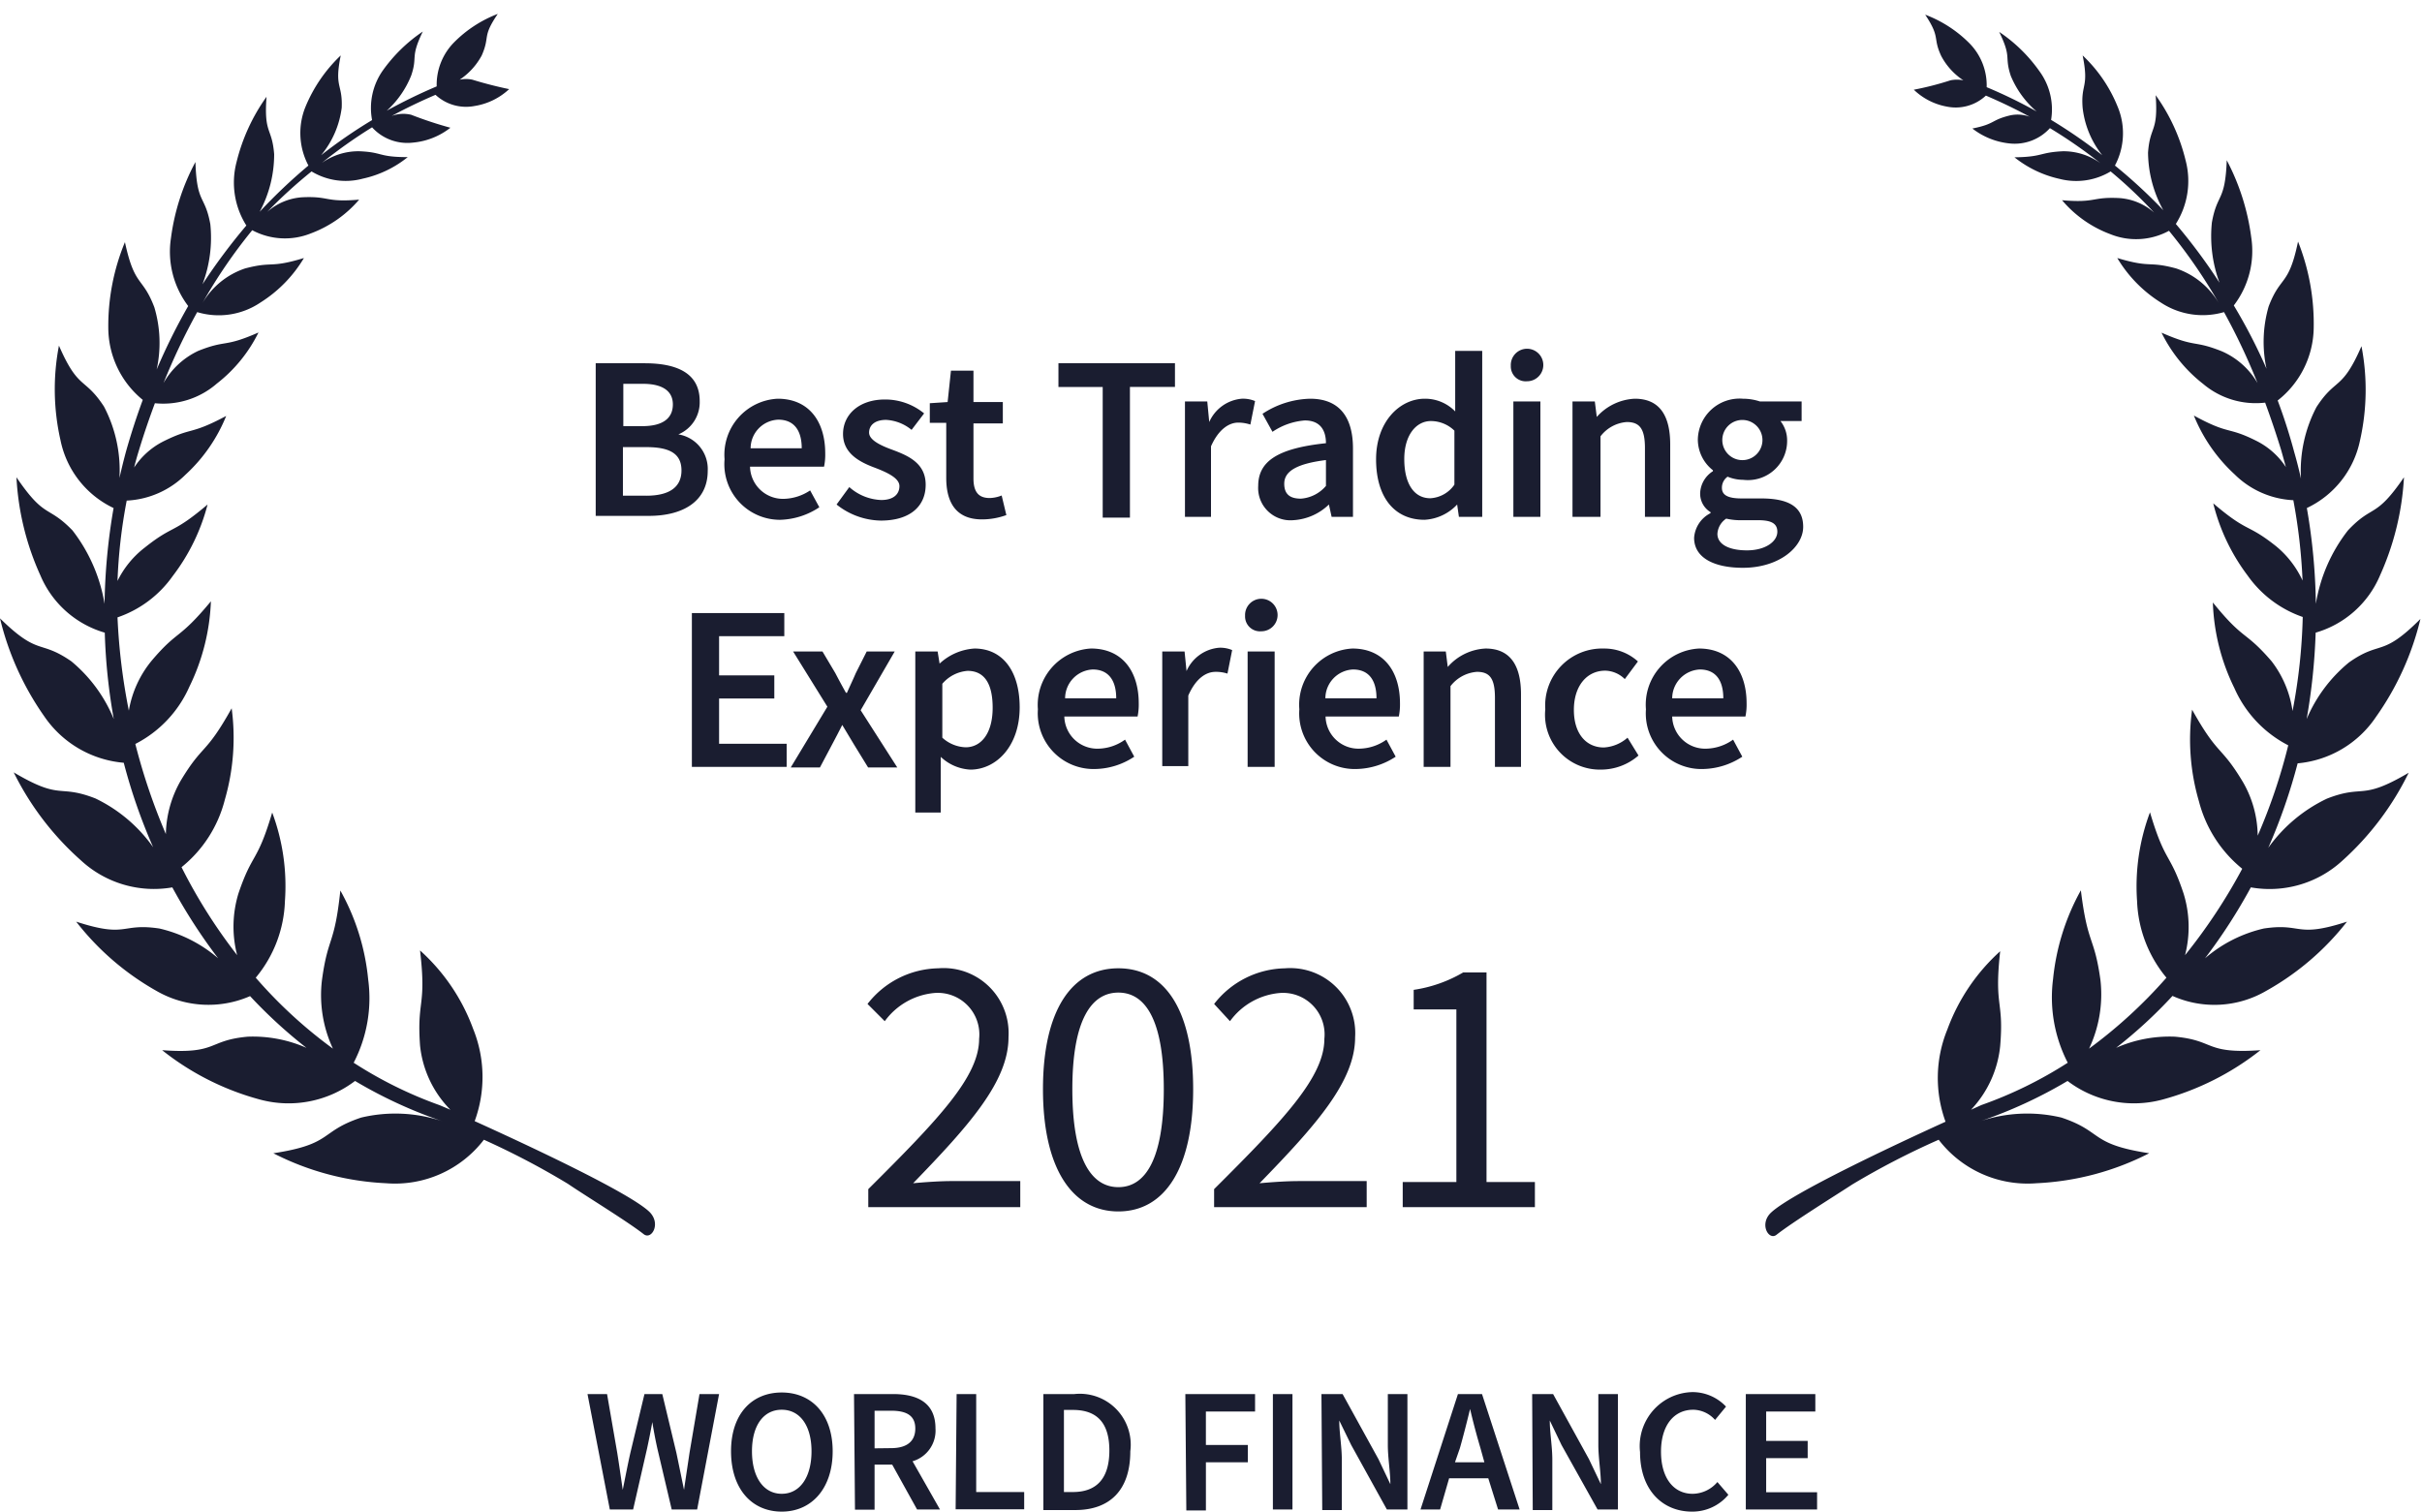
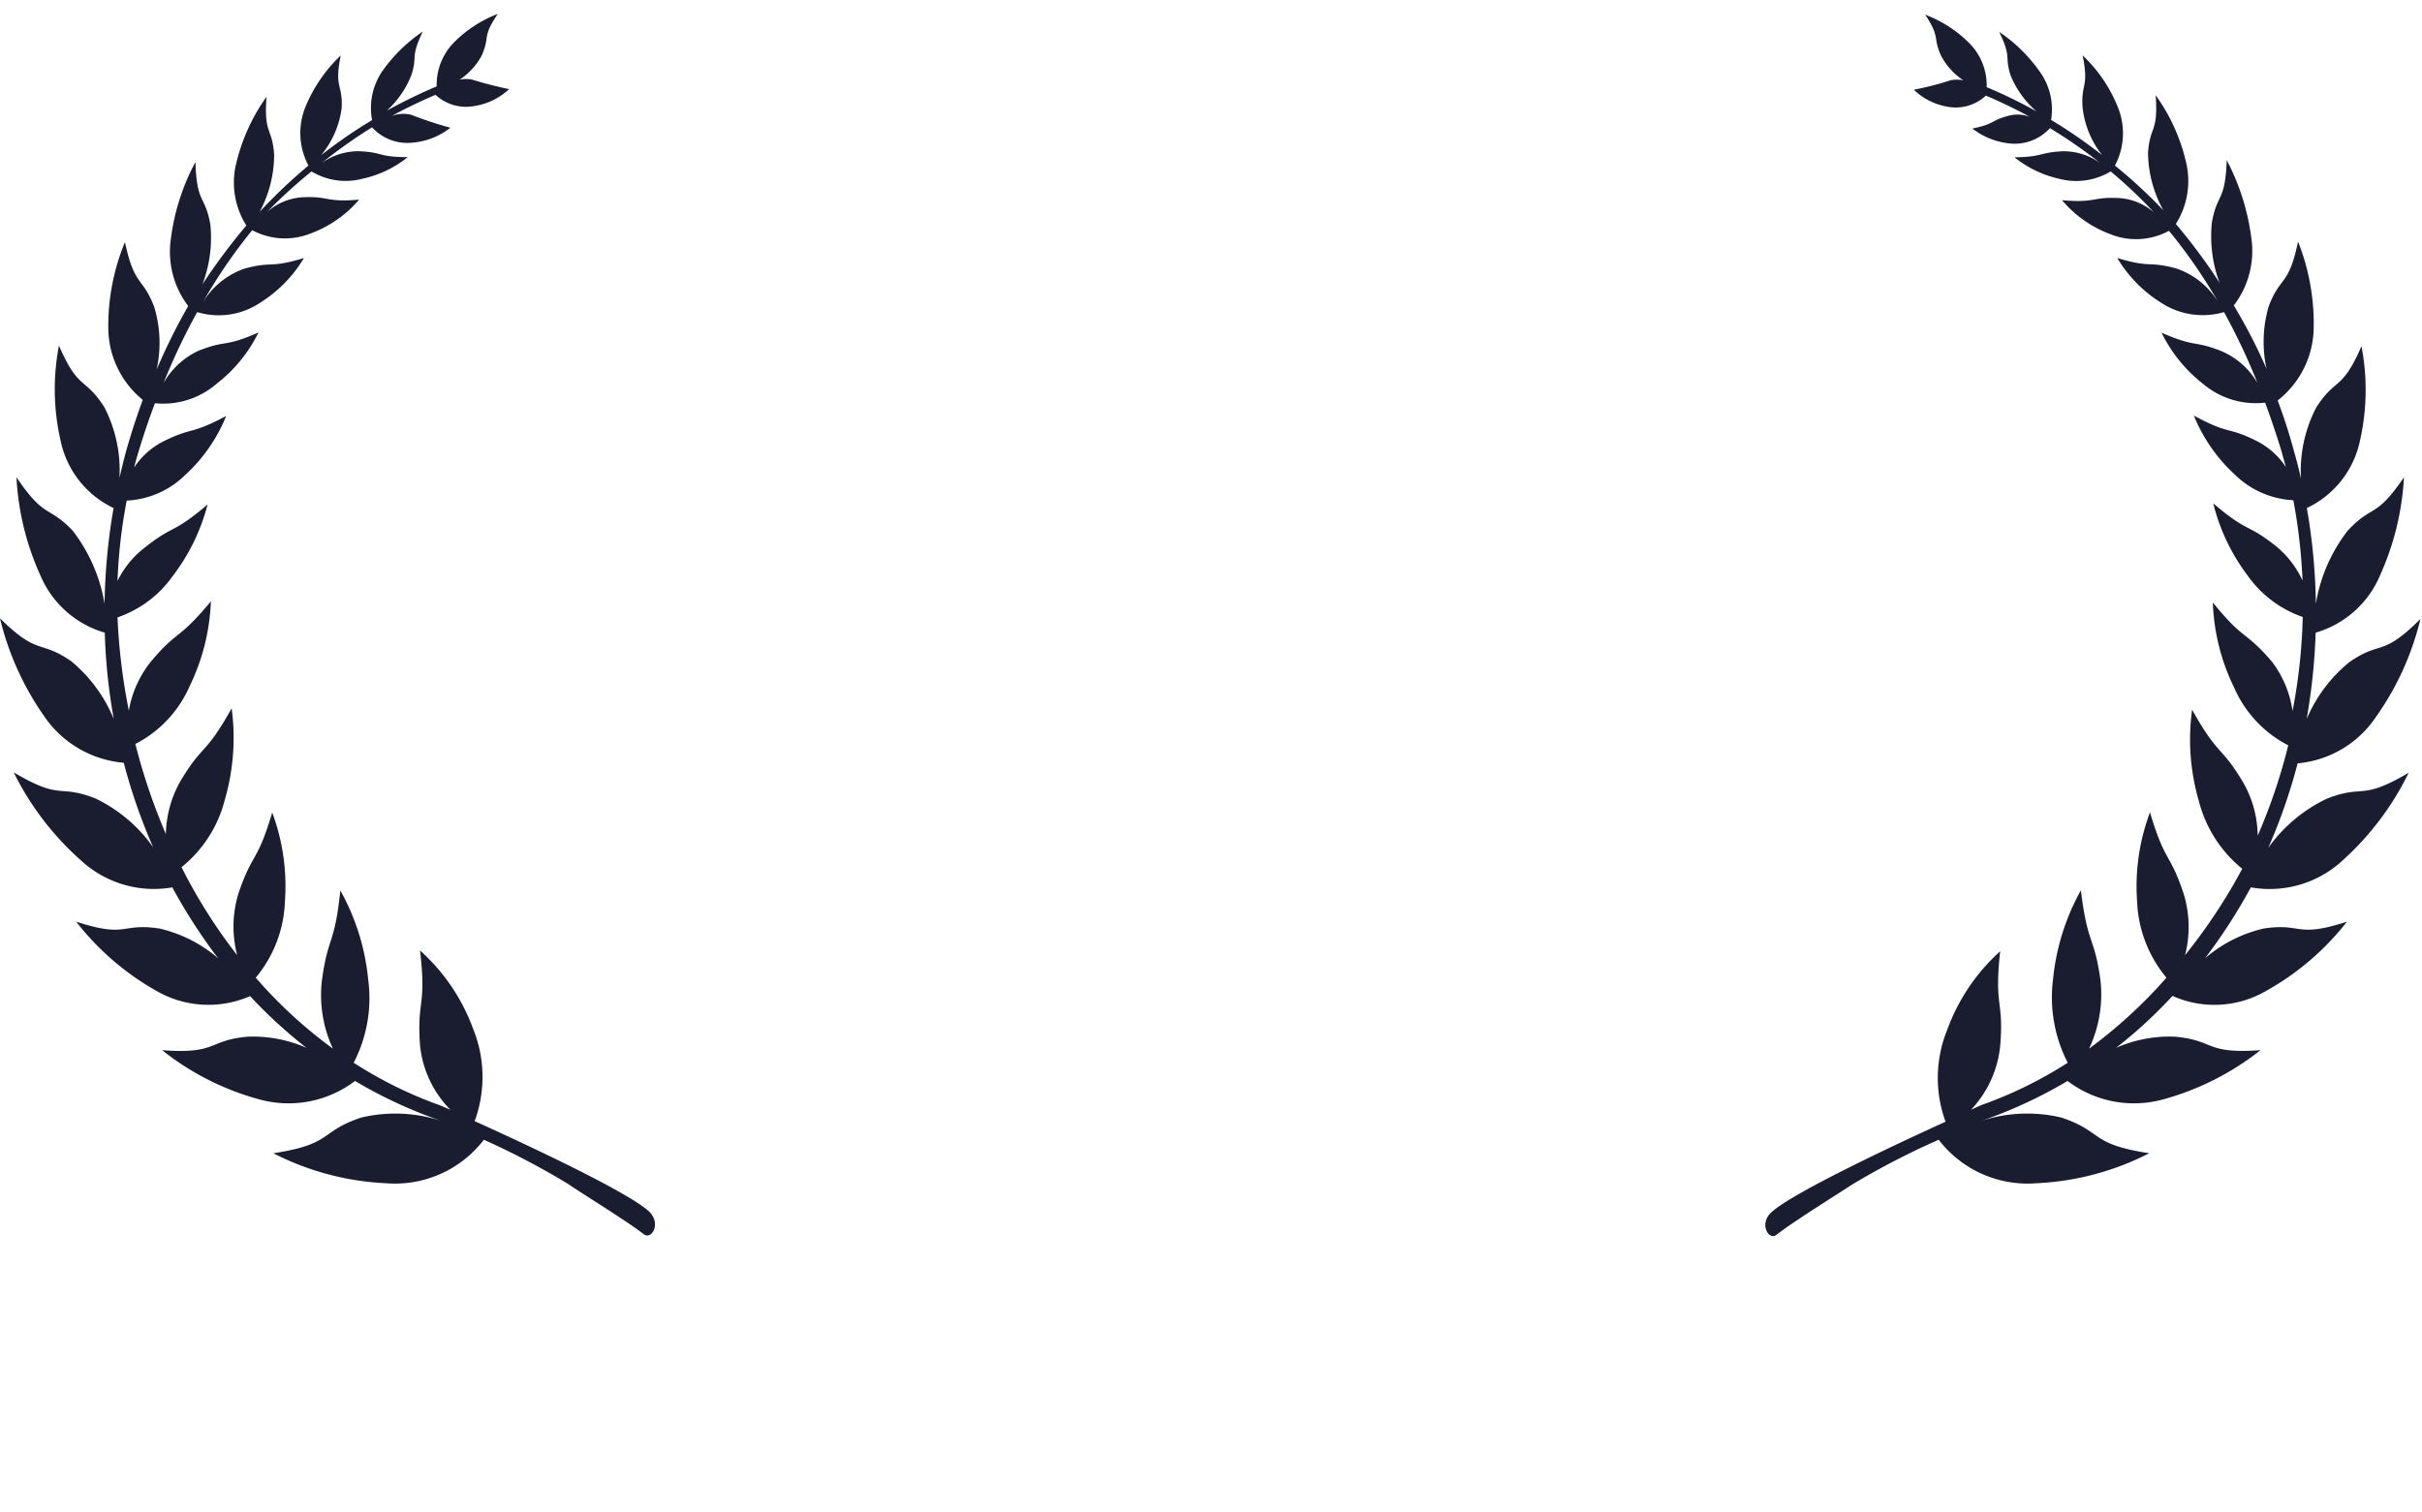
<svg xmlns="http://www.w3.org/2000/svg" width="165" height="103" viewBox="0 0 165 103" fill="none">
-   <path d="M59.153 81.025c4.803-4.78 7.55-7.664 7.55-10.24a2.832 2.832 0 0 0-3.028-3.125 4.706 4.706 0 0 0-3.401 1.923L59.1 68.408a6.245 6.245 0 0 1 4.829-2.43 4.425 4.425 0 0 1 4.493 2.836c.227.593.323 1.23.283 1.864 0 3.004-2.668 5.994-6.497 9.946.867-.08 1.841-.147 2.668-.147h4.63v1.776H59.152v-1.228zM71.053 74.216c0-5.34 1.934-8.237 5.136-8.237s5.096 2.883 5.096 8.237-1.92 8.33-5.096 8.33c-3.175 0-5.136-2.976-5.136-8.33zm8.231 0c0-4.686-1.24-6.582-3.095-6.582-1.854 0-3.135 1.896-3.135 6.582s1.254 6.675 3.135 6.675c1.881 0 3.095-1.989 3.095-6.675zM82.713 81.025c4.803-4.78 7.51-7.663 7.51-10.24a2.832 2.832 0 0 0-3.028-3.124 4.68 4.68 0 0 0-3.401 1.922l-1.081-1.174a6.245 6.245 0 0 1 4.83-2.43 4.425 4.425 0 0 1 4.492 2.835c.227.594.324 1.23.283 1.864 0 3.004-2.668 5.995-6.51 9.947.88-.08 1.854-.147 2.668-.147h4.63v1.775H82.712v-1.228zM95.56 80.544h3.656V68.782h-2.908v-1.335a9.335 9.335 0 0 0 3.375-1.188h1.587v14.285h3.296v1.709h-9.005v-1.709zM40.583 24.752h3.335c2.162 0 3.749.654 3.749 2.576a2.364 2.364 0 0 1-1.454 2.27 2.388 2.388 0 0 1 2.001 2.483c0 2.096-1.708 3.07-4.002 3.07h-3.629v-10.4zm3.175 4.285c1.468 0 2.081-.587 2.081-1.482 0-.894-.68-1.402-2.04-1.402h-1.335v2.884h1.294zm.267 4.74c1.547 0 2.401-.561 2.401-1.723 0-1.161-.827-1.588-2.401-1.588h-1.588v3.31h1.588zM49.361 31.293a3.82 3.82 0 0 1 3.616-4.125c2.121 0 3.242 1.535 3.242 3.725a4.01 4.01 0 0 1-.08.908h-5.043a2.244 2.244 0 0 0 2.268 2.19 3.36 3.36 0 0 0 1.827-.575l.627 1.148a5.041 5.041 0 0 1-2.668.855 3.789 3.789 0 0 1-3.789-4.126zm5.257-.747c0-1.215-.52-1.95-1.601-1.95a1.96 1.96 0 0 0-1.881 1.95h3.482zM56.992 34.377l.867-1.188c.6.539 1.37.85 2.175.881.84 0 1.24-.4 1.24-.948 0-.547-.84-.934-1.68-1.255-1.04-.387-2.162-.974-2.162-2.296 0-1.322 1.094-2.35 2.855-2.35a4.187 4.187 0 0 1 2.669.948l-.854 1.122a2.987 2.987 0 0 0-1.735-.681c-.773 0-1.16.373-1.16.867s.747.868 1.6 1.175c1.068.4 2.255.908 2.255 2.377 0 1.468-1.067 2.443-3.055 2.443a4.947 4.947 0 0 1-3.015-1.095zM64.463 32.561V28.81h-1.12v-1.335l1.214-.08.227-2.137h1.534v2.136h2v1.456h-2V32.6c0 .935.36 1.335 1.107 1.335.28-.008.555-.067.814-.173l.32 1.335a4.895 4.895 0 0 1-1.6.294c-1.815.026-2.496-1.135-2.496-2.83zM75.123 26.367h-3.016V24.75h7.938v1.616h-3.068v8.905h-1.855v-8.905zM80.726 27.355h1.52l.134 1.401a2.67 2.67 0 0 1 2.214-1.588c.31-.014.62.04.908.16l-.32 1.602a2.665 2.665 0 0 0-.828-.134c-.613 0-1.334.441-1.854 1.616v4.806h-1.774v-7.864zM85.716 33.11c0-1.683 1.334-2.564 4.615-2.911 0-.841-.36-1.55-1.44-1.55a4.52 4.52 0 0 0-2.202.775l-.68-1.228a6.147 6.147 0 0 1 3.242-1.028c1.948 0 2.921 1.201 2.921 3.391v4.66h-1.454l-.186-.842a3.801 3.801 0 0 1-2.428 1.068 2.2 2.2 0 0 1-2.388-2.336zm4.615 0v-1.763c-2.134.267-2.841.828-2.841 1.615 0 .788.48 1.015 1.134 1.015a2.468 2.468 0 0 0 1.707-.868zM93.746 31.293c0-2.563 1.614-4.125 3.322-4.125a2.852 2.852 0 0 1 2.068.867V23.91h1.841v11.308h-1.588l-.12-.84a3.28 3.28 0 0 1-2.228 1.04c-2.028 0-3.295-1.521-3.295-4.125zm5.336 1.722v-3.671a2.307 2.307 0 0 0-1.6-.654c-1.001 0-1.815.948-1.815 2.59s.64 2.67 1.775 2.67a2.132 2.132 0 0 0 1.627-.908l.013-.027zM102.925 24.925a1.11 1.11 0 0 1 .648-1.063 1.108 1.108 0 1 1 .446 2.117 1.01 1.01 0 0 1-1.022-.634 1.007 1.007 0 0 1-.072-.42zm.174 2.43h1.841v7.863h-1.841v-7.864zM107.127 27.355h1.521l.133 1.055a3.684 3.684 0 0 1 2.588-1.242c1.681 0 2.415 1.135 2.415 3.124v4.926h-1.721v-4.686c0-1.335-.373-1.775-1.241-1.775a2.477 2.477 0 0 0-1.787.974v5.487h-1.908v-7.863zM115.412 36.647a2.04 2.04 0 0 1 1.121-1.682v-.067a1.47 1.47 0 0 1-.707-1.335 1.856 1.856 0 0 1 .867-1.455v-.067a2.67 2.67 0 0 1-1.027-2.083 2.843 2.843 0 0 1 3.068-2.79c.394 0 .786.063 1.161.187h2.841v1.335h-1.441c.298.38.458.851.454 1.335a2.662 2.662 0 0 1-.891 2.01 2.668 2.668 0 0 1-2.097.66 2.815 2.815 0 0 1-1.068-.214.916.916 0 0 0-.386.761c0 .441.32.721 1.334.721h1.334c1.881 0 2.868.574 2.868 1.936s-1.614 2.79-4.109 2.79c-1.934 0-3.322-.667-3.322-2.042zm5.67-.414c0-.614-.494-.788-1.334-.788h-1.067a4.227 4.227 0 0 1-1.081-.106 1.336 1.336 0 0 0-.6 1.04c0 .695.76 1.122 2.014 1.122 1.254 0 2.068-.6 2.068-1.268zm-1.014-6.248a1.37 1.37 0 0 0-1.367-1.369 1.365 1.365 0 0 0-1.368 1.369 1.367 1.367 0 1 0 2.735 0zM47.134 41.773h6.297v1.576h-4.443v2.67h3.762v1.575h-3.762v3.084h4.603v1.576h-6.457v-10.48zM56.366 48.155 54.03 44.39h2.001l.88 1.482c.228.44.481.908.721 1.335h.067c.187-.427.413-.894.6-1.335l.747-1.482h1.908l-2.321 4.005 2.495 3.899H59.14l-.96-1.562-.801-1.335a61.52 61.52 0 0 1-.694 1.335l-.827 1.562H53.87l2.495-4.139zM62.355 44.39h1.521l.134.828a3.84 3.84 0 0 1 2.374-1.028c1.948 0 3.082 1.575 3.082 4.005 0 2.67-1.614 4.246-3.362 4.246a3.174 3.174 0 0 1-2.014-.868v3.792h-1.735V44.39zm5.27 3.832c0-1.575-.52-2.51-1.707-2.51a2.508 2.508 0 0 0-1.722.881v3.672c.435.4.998.632 1.588.654 1.04 0 1.841-.921 1.841-2.697zM70.707 48.329a3.846 3.846 0 0 1 3.615-4.14c2.135 0 3.256 1.55 3.256 3.74.007.3-.02.6-.08.894h-4.99a2.244 2.244 0 0 0 2.321 2.19 3.214 3.214 0 0 0 1.815-.615l.627 1.162a4.947 4.947 0 0 1-2.668.84 3.801 3.801 0 0 1-3.896-4.071zm5.336-.748c0-1.228-.533-1.963-1.6-1.963a1.974 1.974 0 0 0-1.882 1.963h3.482zM79.179 44.39h1.52l.134 1.335a2.67 2.67 0 0 1 2.215-1.589c.306-.014.611.041.893.16l-.32 1.603a2.544 2.544 0 0 0-.814-.12c-.627 0-1.334.427-1.854 1.615V52.2h-1.774v-7.81zM84.822 41.96a1.108 1.108 0 1 1 1.093 1.055 1.013 1.013 0 0 1-1.093-1.055zm.173 2.43h1.841v7.864h-1.841V44.39zM88.518 48.329a3.836 3.836 0 0 1 2.142-3.759c.46-.224.962-.353 1.473-.38 2.121 0 3.242 1.549 3.242 3.738.007.3-.02.6-.08.895h-4.99a2.246 2.246 0 0 0 1.452 2.047c.277.105.573.153.87.142a3.254 3.254 0 0 0 1.827-.614l.627 1.162a5.027 5.027 0 0 1-2.668.84 3.787 3.787 0 0 1-3.683-2.508 3.795 3.795 0 0 1-.212-1.563zm5.256-.748c0-1.228-.52-1.963-1.601-1.963a1.974 1.974 0 0 0-1.881 1.963h3.482zM96.988 44.39h1.508l.133 1.055a3.643 3.643 0 0 1 2.575-1.255c1.681 0 2.415 1.148 2.415 3.124v4.94h-1.775v-4.7c0-1.335-.36-1.775-1.227-1.775a2.505 2.505 0 0 0-1.801.974v5.5h-1.828V44.39zM105.274 48.329a3.878 3.878 0 0 1 1.084-2.958 3.878 3.878 0 0 1 2.918-1.18 3.387 3.387 0 0 1 2.308.88l-.894 1.202a1.947 1.947 0 0 0-1.334-.574c-1.254 0-2.135 1.041-2.135 2.67s.841 2.563 2.042 2.563a2.668 2.668 0 0 0 1.614-.667l.747 1.215c-.71.62-1.62.96-2.562.96a3.734 3.734 0 0 1-3.788-4.111zM112.131 48.329a3.827 3.827 0 0 1 3.615-4.139c2.121 0 3.242 1.549 3.242 3.738.008.3-.019.6-.08.895h-4.989a2.245 2.245 0 0 0 2.321 2.19 3.257 3.257 0 0 0 1.828-.615l.627 1.162a5.03 5.03 0 0 1-2.669.84 3.79 3.79 0 0 1-3.895-4.071zm5.27-.748c0-1.228-.521-1.963-1.601-1.963a1.975 1.975 0 0 0-1.881 1.963h3.482zM40.023 94.99h1.333l.694 4.005c.134.841.254 1.682.374 2.523.173-.841.333-1.695.52-2.523l.96-4.005h1.215l.96 4.005c.174.828.347 1.682.52 2.523.12-.841.254-1.695.374-2.523l.68-4.005h1.334l-1.494 7.863H45.76l-.974-4.138a30.88 30.88 0 0 1-.347-1.816c-.106.6-.227 1.201-.36 1.816l-.947 4.138h-1.588l-1.52-7.863zM49.802 98.888c0-2.537 1.414-4.005 3.455-4.005 2.041 0 3.469 1.495 3.469 4.005S55.312 103 53.257 103c-2.054 0-3.455-1.562-3.455-4.112zm5.483 0c0-1.749-.787-2.83-2.028-2.83-1.24 0-2.028 1.068-2.028 2.83s.787 2.897 2.028 2.897c1.24 0 2.028-1.135 2.028-2.897zM58.18 94.99h2.668c1.64 0 2.882.587 2.882 2.336a2.177 2.177 0 0 1-1.561 2.243l1.867 3.284h-1.56l-1.695-3.057h-1.2v3.071h-1.335l-.066-7.877zm2.521 3.685c1.067 0 1.654-.454 1.654-1.335 0-.882-.587-1.215-1.654-1.215h-1.12v2.563l1.12-.013zM65.17 94.99h1.334v6.675h3.269v1.175h-4.67l.067-7.85zM71.08 94.99h2.108a3.465 3.465 0 0 1 3.665 2.35c.167.497.218 1.027.15 1.548 0 2.67-1.414 4.005-3.748 4.005H71.08V94.99zm2.015 6.675c1.587 0 2.481-.894 2.481-2.83s-.894-2.764-2.481-2.764h-.614v5.594h.614zM80.752 94.99h4.75v1.188h-3.35v2.283h2.856v1.175h-2.855v3.284h-1.334l-.067-7.93zM86.716 94.99h1.334v7.863h-1.334V94.99zM90.024 94.99h1.441l2.442 4.432.813 1.709c0-.814-.173-1.802-.173-2.67V94.99h1.334v7.863h-1.4l-2.429-4.392-.814-1.669c0 .828.174 1.776.174 2.67v3.431h-1.334l-.054-7.903zM99.323 94.99h1.64l2.562 7.863h-1.468l-.667-2.122h-2.668l-.613 2.122h-1.335l2.549-7.863zm-.2 4.646h2.001l-.267-.961a46.727 46.727 0 0 1-.707-2.67c-.214.88-.44 1.775-.694 2.67l-.334.96zM104.379 94.99h1.427l2.442 4.432.814 1.709c0-.814-.174-1.802-.174-2.67V94.99h1.334v7.863h-1.387l-2.455-4.392-.8-1.669c0 .828.173 1.776.173 2.67v3.431h-1.334l-.04-7.903zM111.729 98.942a3.683 3.683 0 0 1 2.108-3.748c.465-.215.969-.33 1.481-.338a3.139 3.139 0 0 1 2.268.988l-.747.908a2.025 2.025 0 0 0-1.481-.694c-1.334 0-2.201 1.081-2.201 2.857 0 1.776.84 2.871 2.161 2.871a2.249 2.249 0 0 0 1.681-.802l.747.868a3.183 3.183 0 0 1-2.481 1.148c-1.975 0-3.536-1.441-3.536-4.058zM118.934 94.99h4.736v1.188h-3.349v2.003h2.828v1.174h-2.828v2.323h3.469v1.175h-4.856V94.99z" fill="#1A1D30" />
  <path fill-rule="evenodd" clip-rule="evenodd" d="M132.074 77.66a7.629 7.629 0 0 0 6.671 2.964c2.674-.123 5.29-.82 7.671-2.043-4.096-.627-3.109-1.468-5.977-2.43a10.066 10.066 0 0 0-5.55.254 31.351 31.351 0 0 0 5.964-2.75 7.48 7.48 0 0 0 6.47 1.268 18.572 18.572 0 0 0 6.671-3.364c-3.829.267-3.056-.668-5.83-.921a9.014 9.014 0 0 0-4.003.76 32.033 32.033 0 0 0 3.842-3.537 7 7 0 0 0 6.364-.334 18.292 18.292 0 0 0 5.523-4.726c-3.535 1.148-3.015.066-5.67.467a9.338 9.338 0 0 0-4.002 2.03 37.404 37.404 0 0 0 3.122-4.834 7.319 7.319 0 0 0 6.23-1.815 19.631 19.631 0 0 0 4.523-5.995c-3.309 1.95-2.989.761-5.564 1.762a10.398 10.398 0 0 0-4.002 3.352 38.507 38.507 0 0 0 2.001-5.755 7.198 7.198 0 0 0 5.337-3.164 19.313 19.313 0 0 0 3.028-6.675c-2.668 2.67-2.668 1.415-4.869 2.964a10.057 10.057 0 0 0-2.882 3.858c.344-1.945.549-3.913.614-5.888a6.817 6.817 0 0 0 4.389-3.911 18.69 18.69 0 0 0 1.627-6.676c-1.961 2.87-2.107 1.803-3.815 3.618a10.987 10.987 0 0 0-2.188 5.007 41.07 41.07 0 0 0-.614-6.529 6.55 6.55 0 0 0 3.616-4.579c.482-2.119.518-4.315.106-6.448-1.334 3.07-1.747 2.109-3.068 4.152a9.35 9.35 0 0 0-1.054 4.873c-.133-.601-.28-1.189-.454-1.79a37.94 37.94 0 0 0-1.133-3.537 6.39 6.39 0 0 0 2.454-4.927 15.156 15.156 0 0 0-1.067-5.9c-.64 3.083-1.187 2.282-2.001 4.418a8.648 8.648 0 0 0-.147 4.246 37.55 37.55 0 0 0-2.228-4.312 6.106 6.106 0 0 0 1.187-4.646 15.552 15.552 0 0 0-1.667-5.247c-.107 2.87-.654 2.216-1.014 4.245a9.135 9.135 0 0 0 .52 4.099 39.007 39.007 0 0 0-2.975-4.005 5.474 5.474 0 0 0 .667-4.326 12.706 12.706 0 0 0-2.041-4.446c.187 2.564-.387 2.056-.52 3.912a8.261 8.261 0 0 0 1.04 3.925 35.145 35.145 0 0 0-3.295-3.044 4.674 4.674 0 0 0 .543-1.982 4.677 4.677 0 0 0-.356-2.023 9.851 9.851 0 0 0-2.388-3.498c.454 2.23-.133 1.896 0 3.565a6.304 6.304 0 0 0 1.334 3.23 34.995 34.995 0 0 0-3.482-2.403 4.396 4.396 0 0 0-.8-3.324 10.51 10.51 0 0 0-2.735-2.67c.88 1.816.333 1.602.787 2.99.388.937.991 1.77 1.761 2.43a33.402 33.402 0 0 0-3.402-1.655 4.076 4.076 0 0 0-1.174-2.99A8.408 8.408 0 0 0 131.154 1c1.067 1.602.494 1.535 1.094 2.817.355.67.873 1.24 1.507 1.656-.29-.06-.59-.06-.88 0-.818.265-1.651.479-2.495.64a4.363 4.363 0 0 0 2.241 1.149 3.012 3.012 0 0 0 2.669-.748c1.027.44 2.027.921 2.988 1.442a2.387 2.387 0 0 0-1.334-.094c-1.334.32-.974.574-2.575.895a4.948 4.948 0 0 0 2.508 1.014 3.237 3.237 0 0 0 2.775-1.04 33.695 33.695 0 0 1 3.442 2.389 4.306 4.306 0 0 0-2.561-.814c-1.628.08-1.335.387-3.296.413a7.525 7.525 0 0 0 3.069 1.469 4.547 4.547 0 0 0 3.482-.507 31.302 31.302 0 0 1 2.961 2.803 4 4 0 0 0-2.374-.988c-1.908-.093-1.548.348-3.896.147a7.924 7.924 0 0 0 3.282 2.31 4.682 4.682 0 0 0 4.002-.227 36.072 36.072 0 0 1 3.416 4.966 5.34 5.34 0 0 0-2.935-2.403c-1.935-.52-1.641 0-4.003-.707a9.06 9.06 0 0 0 2.962 3.03 5.177 5.177 0 0 0 4.309.655 42.905 42.905 0 0 1 2.281 4.832 5.227 5.227 0 0 0-2.428-2.162c-1.974-.788-1.707-.214-4.109-1.269a10.038 10.038 0 0 0 2.842 3.498 5.554 5.554 0 0 0 4.216 1.269 61.502 61.502 0 0 1 1.094 3.244l.32 1.148a5.19 5.19 0 0 0-1.961-1.762c-2.055-1.042-1.815-.388-4.309-1.75a11.074 11.074 0 0 0 2.775 4.006 6.093 6.093 0 0 0 4.002 1.762c.341 1.807.55 3.637.627 5.474a6.602 6.602 0 0 0-1.801-2.336c-2.015-1.602-1.855-.855-4.283-2.924a13.568 13.568 0 0 0 2.348 4.926 7.648 7.648 0 0 0 3.749 2.817 38.314 38.314 0 0 1-.694 6.409 7.204 7.204 0 0 0-1.427-3.391c-1.854-2.15-1.841-1.336-4.002-4.006a14.272 14.272 0 0 0 1.467 5.835 8.008 8.008 0 0 0 3.669 3.898 38.468 38.468 0 0 1-2.081 6.155 7.445 7.445 0 0 0-1.001-3.645c-1.534-2.563-1.667-1.709-3.468-4.94a14.978 14.978 0 0 0 .466 6.248 8.707 8.707 0 0 0 2.949 4.593 37.716 37.716 0 0 1-3.896 5.888 7.689 7.689 0 0 0-.106-4.22c-.934-2.803-1.241-2.015-2.282-5.513a14.359 14.359 0 0 0-.88 6.048 8.653 8.653 0 0 0 2.001 5.22 32.918 32.918 0 0 1-5.27 4.833 8.664 8.664 0 0 0 .774-4.673c-.427-3.057-.867-2.31-1.334-6.114a15.628 15.628 0 0 0-1.894 6.048 9.726 9.726 0 0 0 1 5.7 28.303 28.303 0 0 1-5.883 2.884l-.707.32a7.385 7.385 0 0 0 1.987-4.339c.267-3.164-.426-2.576 0-6.461a13.355 13.355 0 0 0-3.602 5.34 8.702 8.702 0 0 0-.12 6.275c-3.668 1.669-10.379 4.833-11.846 6.155-.894.787-.2 1.976.333 1.548 1.081-.854 4.002-2.67 5.163-3.43a53.413 53.413 0 0 1 5.883-3.045zM38.689 80.664c1.133.775 4.082 2.577 5.163 3.431.546.428 1.227-.76.346-1.562-1.467-1.335-8.178-4.472-11.86-6.14a8.738 8.738 0 0 0-.106-6.29 13.352 13.352 0 0 0-3.616-5.34c.454 3.886-.227 3.311 0 6.476.17 1.653.9 3.198 2.068 4.379l-.72-.307a28.247 28.247 0 0 1-5.87-2.898 9.552 9.552 0 0 0 .987-5.687 15.416 15.416 0 0 0-1.895-6.048c-.4 3.805-.84 3.058-1.254 6.115a8.63 8.63 0 0 0 .748 4.66 31.656 31.656 0 0 1-5.257-4.834 8.575 8.575 0 0 0 1.988-5.22 14.32 14.32 0 0 0-.867-6.034c-1.04 3.497-1.334 2.67-2.295 5.5a7.735 7.735 0 0 0-.093 4.219 36.329 36.329 0 0 1-3.789-5.995 8.611 8.611 0 0 0 2.948-4.592 15.15 15.15 0 0 0 .467-6.235c-1.8 3.23-1.934 2.376-3.468 4.926a7.6 7.6 0 0 0-1.014 3.645 41.604 41.604 0 0 1-2.081-6.141 8.008 8.008 0 0 0 3.682-3.899 14.44 14.44 0 0 0 1.467-5.82c-2.215 2.67-2.215 1.909-4.002 4.005a7.238 7.238 0 0 0-1.588 3.444 41.418 41.418 0 0 1-.773-6.355 7.618 7.618 0 0 0 3.762-2.817 13.609 13.609 0 0 0 2.374-4.873c-2.441 2.07-2.268 1.335-4.282 2.937a6.435 6.435 0 0 0-1.854 2.27 35.82 35.82 0 0 1 .627-5.474 6.094 6.094 0 0 0 4.002-1.762 11.027 11.027 0 0 0 2.775-4.005c-2.508 1.335-2.255.72-4.31 1.748a5.192 5.192 0 0 0-1.96 1.763c.093-.387.2-.761.32-1.148.333-1.108.707-2.19 1.094-3.231a5.56 5.56 0 0 0 4.215-1.335 9.987 9.987 0 0 0 2.842-3.485c-2.401 1.055-2.135.467-4.109 1.255a5.338 5.338 0 0 0-2.361 2.19 43.247 43.247 0 0 1 2.294-4.833 5.079 5.079 0 0 0 4.31-.654 9.062 9.062 0 0 0 2.961-3.031c-2.375.72-2.068.2-4.002.707a5.337 5.337 0 0 0-2.935 2.404 35.099 35.099 0 0 1 3.415-5.007 4.732 4.732 0 0 0 4.002.214 8.005 8.005 0 0 0 3.282-2.297c-2.348.2-1.988-.253-3.895-.16a4.001 4.001 0 0 0-2.375 1.001 33.218 33.218 0 0 1 3.028-2.763 4.492 4.492 0 0 0 3.482.494 7.362 7.362 0 0 0 3.069-1.469c-2.028 0-1.668-.334-3.296-.4a4.293 4.293 0 0 0-2.56.8 33.687 33.687 0 0 1 3.428-2.43 3.242 3.242 0 0 0 2.775 1.042 4.827 4.827 0 0 0 2.561-1.014 26.935 26.935 0 0 1-2.668-.882 2.266 2.266 0 0 0-1.334.08c.96-.52 1.96-1 2.988-1.441a3.055 3.055 0 0 0 2.668.76c.88-.14 1.697-.54 2.348-1.148a27.352 27.352 0 0 1-2.495-.64 1.973 1.973 0 0 0-.88 0 4.605 4.605 0 0 0 1.508-1.656c.587-1.335 0-1.228 1.093-2.83a8.403 8.403 0 0 0-2.988 1.949 4.112 4.112 0 0 0-1.174 2.99 36.332 36.332 0 0 0-3.402 1.656 6.46 6.46 0 0 0 1.668-2.403c.453-1.335-.093-1.162.787-2.99a10.676 10.676 0 0 0-2.735 2.67 4.445 4.445 0 0 0-.72 3.364 34.03 34.03 0 0 0-3.469 2.39 6.304 6.304 0 0 0 1.4-3.231c.067-1.669-.52-1.335-.066-3.565a10.188 10.188 0 0 0-2.401 3.498 4.73 4.73 0 0 0 .2 4.005 37.074 37.074 0 0 0-3.322 3.151 8.256 8.256 0 0 0 .987-3.925c-.146-1.856-.707-1.335-.52-3.912a12.955 12.955 0 0 0-2.041 4.446 5.476 5.476 0 0 0 .667 4.326 40.72 40.72 0 0 0-2.989 4.005 8.951 8.951 0 0 0 .534-4.099c-.373-2.03-.92-1.335-1.014-4.232a15.093 15.093 0 0 0-1.667 5.18 6.132 6.132 0 0 0 1.174 4.633 41.272 41.272 0 0 0-2.148 4.325 8.484 8.484 0 0 0-.16-4.245c-.814-2.136-1.334-1.335-2.002-4.433a14.923 14.923 0 0 0-1.133 5.861 6.359 6.359 0 0 0 2.348 4.887 47.691 47.691 0 0 0-1.148 3.538c-.16.6-.307 1.188-.44 1.789a9.352 9.352 0 0 0-1.054-4.873C5.75 25.659 5.35 26.62 4.016 23.55a15.672 15.672 0 0 0 .106 6.448 6.557 6.557 0 0 0 3.616 4.62 41.122 41.122 0 0 0-.614 6.528 11.139 11.139 0 0 0-2.188-5.007c-1.708-1.762-1.854-.734-3.815-3.618.12 2.308.671 4.572 1.627 6.676a6.822 6.822 0 0 0 4.39 3.912c.057 1.975.262 3.943.613 5.887a10.066 10.066 0 0 0-2.895-3.938C2.668 43.549 2.668 44.75 0 42.134a19.512 19.512 0 0 0 3.015 6.675 7.299 7.299 0 0 0 5.416 3.165 38.134 38.134 0 0 0 2.002 5.754 10.248 10.248 0 0 0-3.936-3.325c-2.575-1.001-2.255.187-5.563-1.775a19.626 19.626 0 0 0 4.576 5.994 7.323 7.323 0 0 0 6.23 1.843 37.387 37.387 0 0 0 3.122 4.833 9.335 9.335 0 0 0-4.002-2.03c-2.669-.4-2.135.681-5.67-.467a18.294 18.294 0 0 0 5.483 4.726 7.08 7.08 0 0 0 6.363.347 33.15 33.15 0 0 0 3.842 3.525 9.052 9.052 0 0 0-4.002-.761c-2.775.253-2 1.201-5.83.921a18.352 18.352 0 0 0 6.67 3.365 7.48 7.48 0 0 0 6.471-1.269 31.363 31.363 0 0 0 5.963 2.75 10.066 10.066 0 0 0-5.55-.253c-2.868.961-1.88 1.802-5.976 2.43a18.667 18.667 0 0 0 7.67 2.042 7.627 7.627 0 0 0 6.671-2.964 53.426 53.426 0 0 1 5.724 3.004z" fill="#1A1D30" />
</svg>